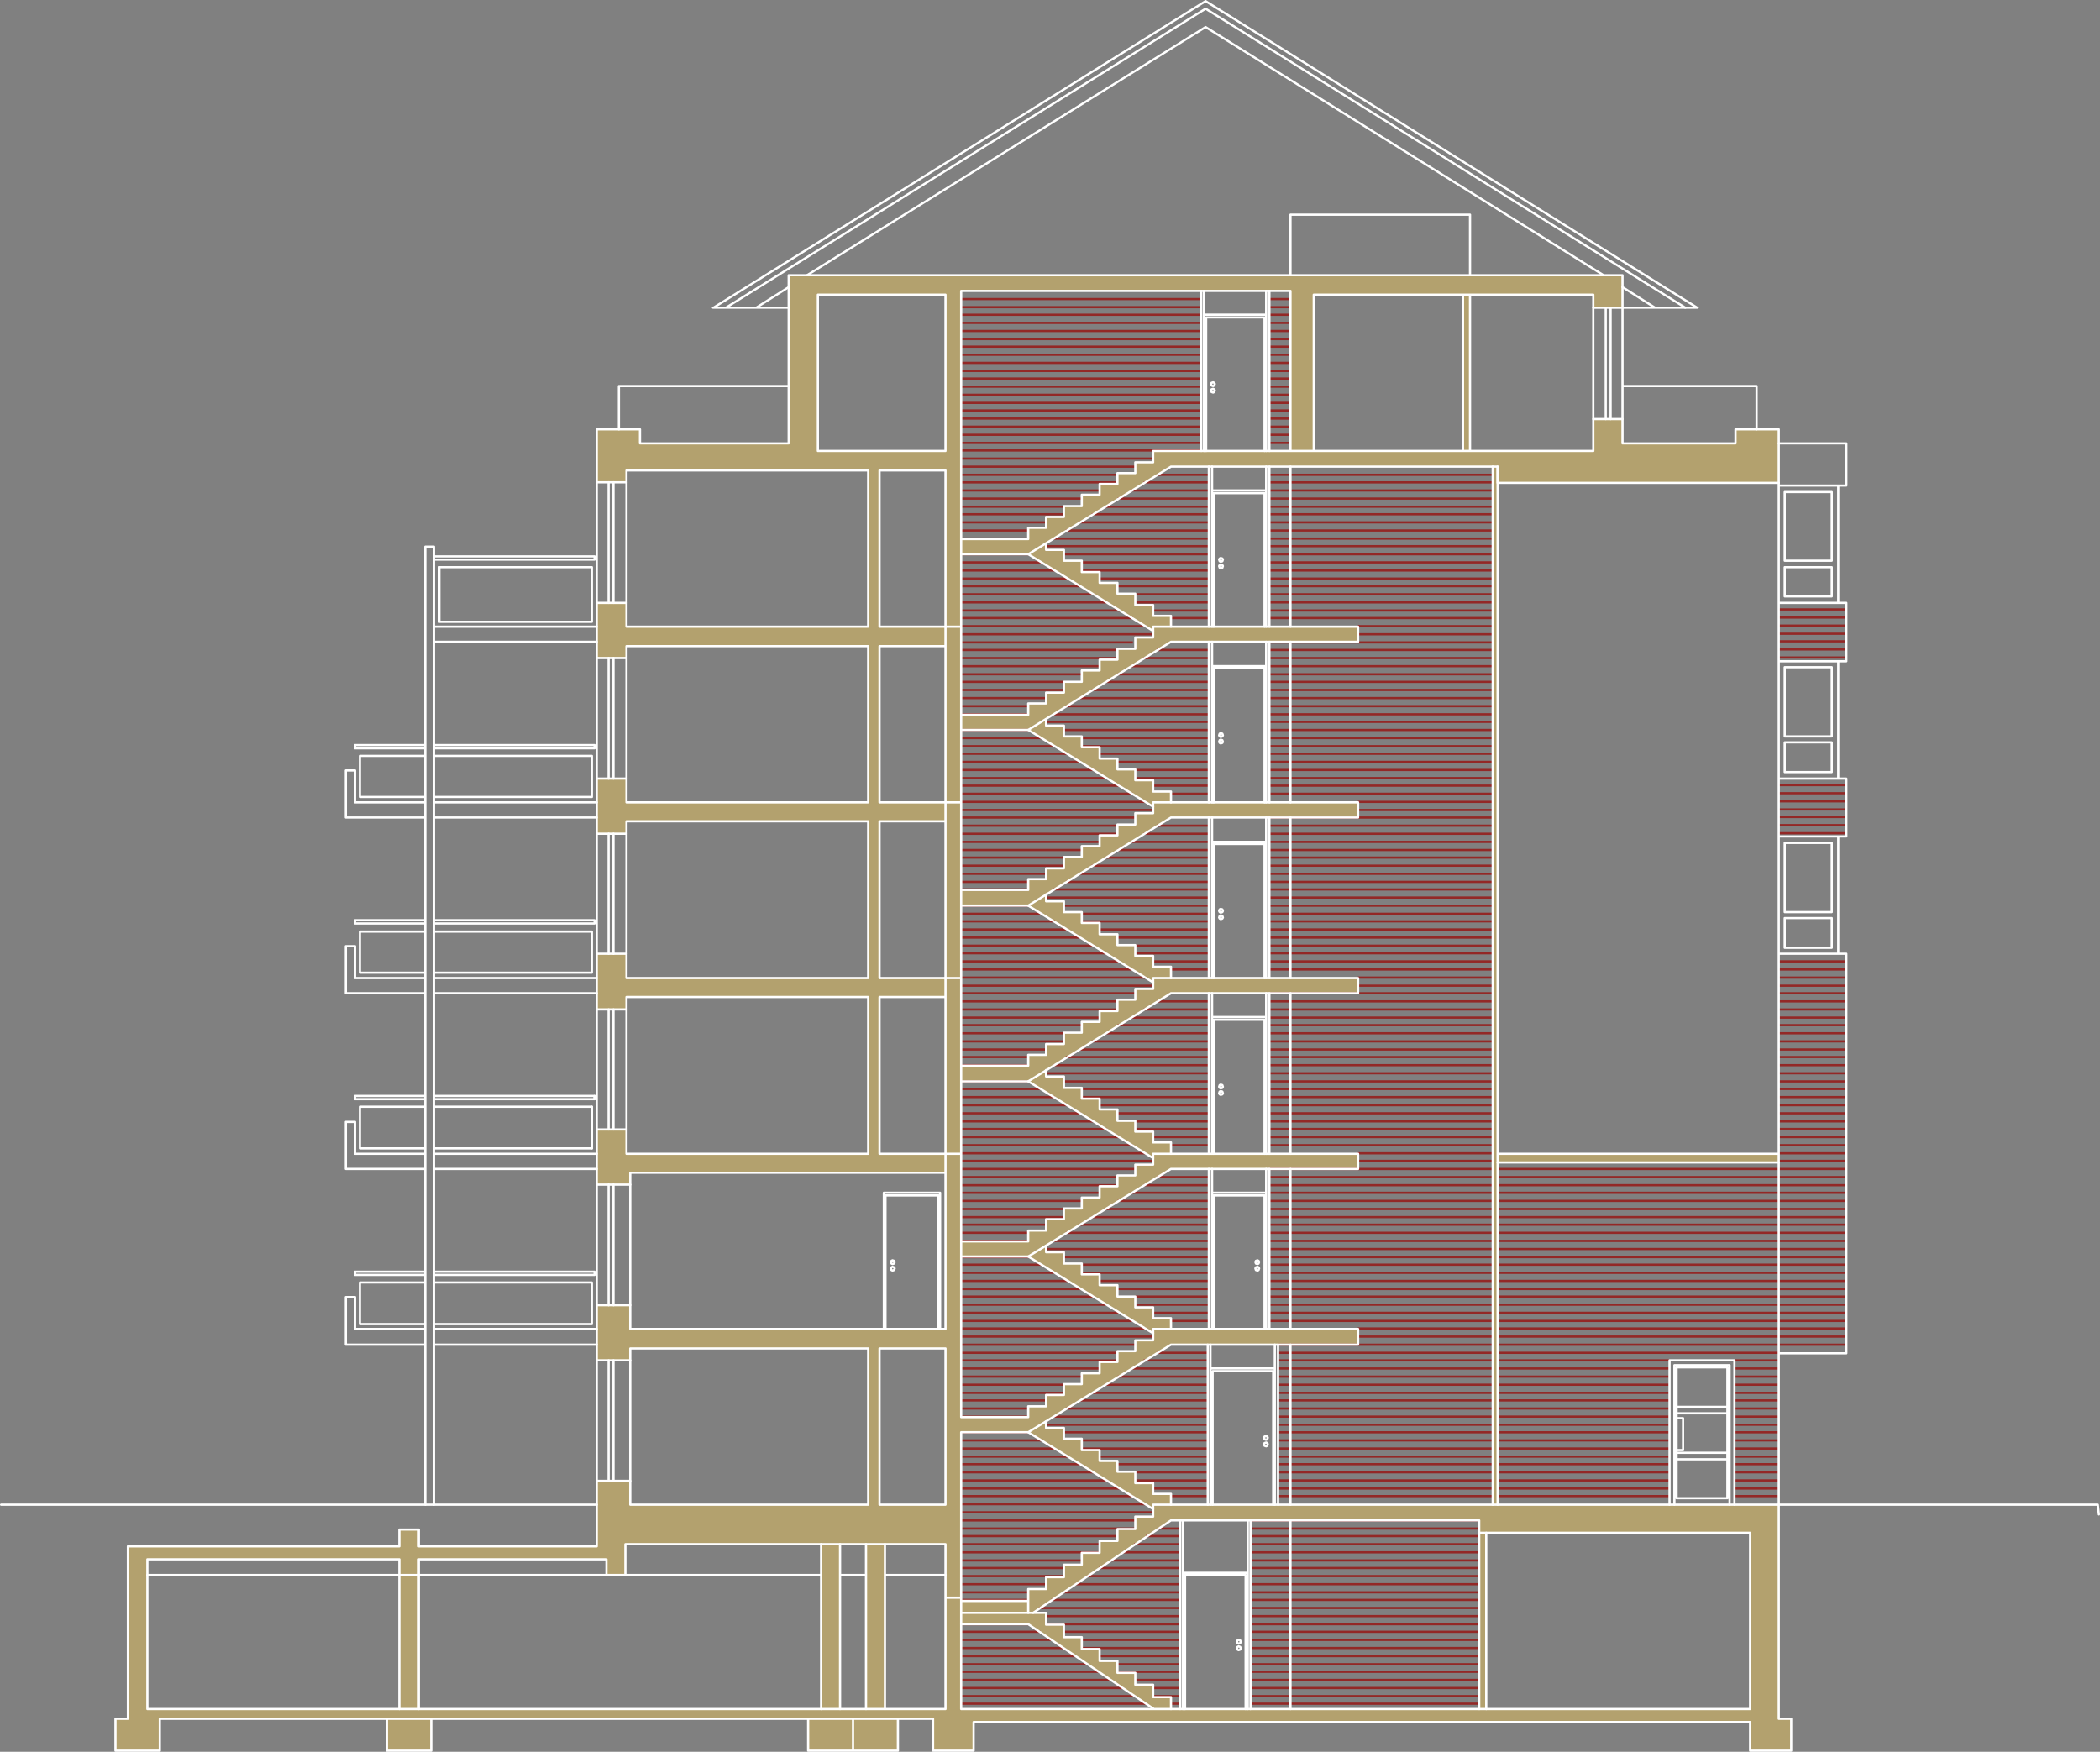
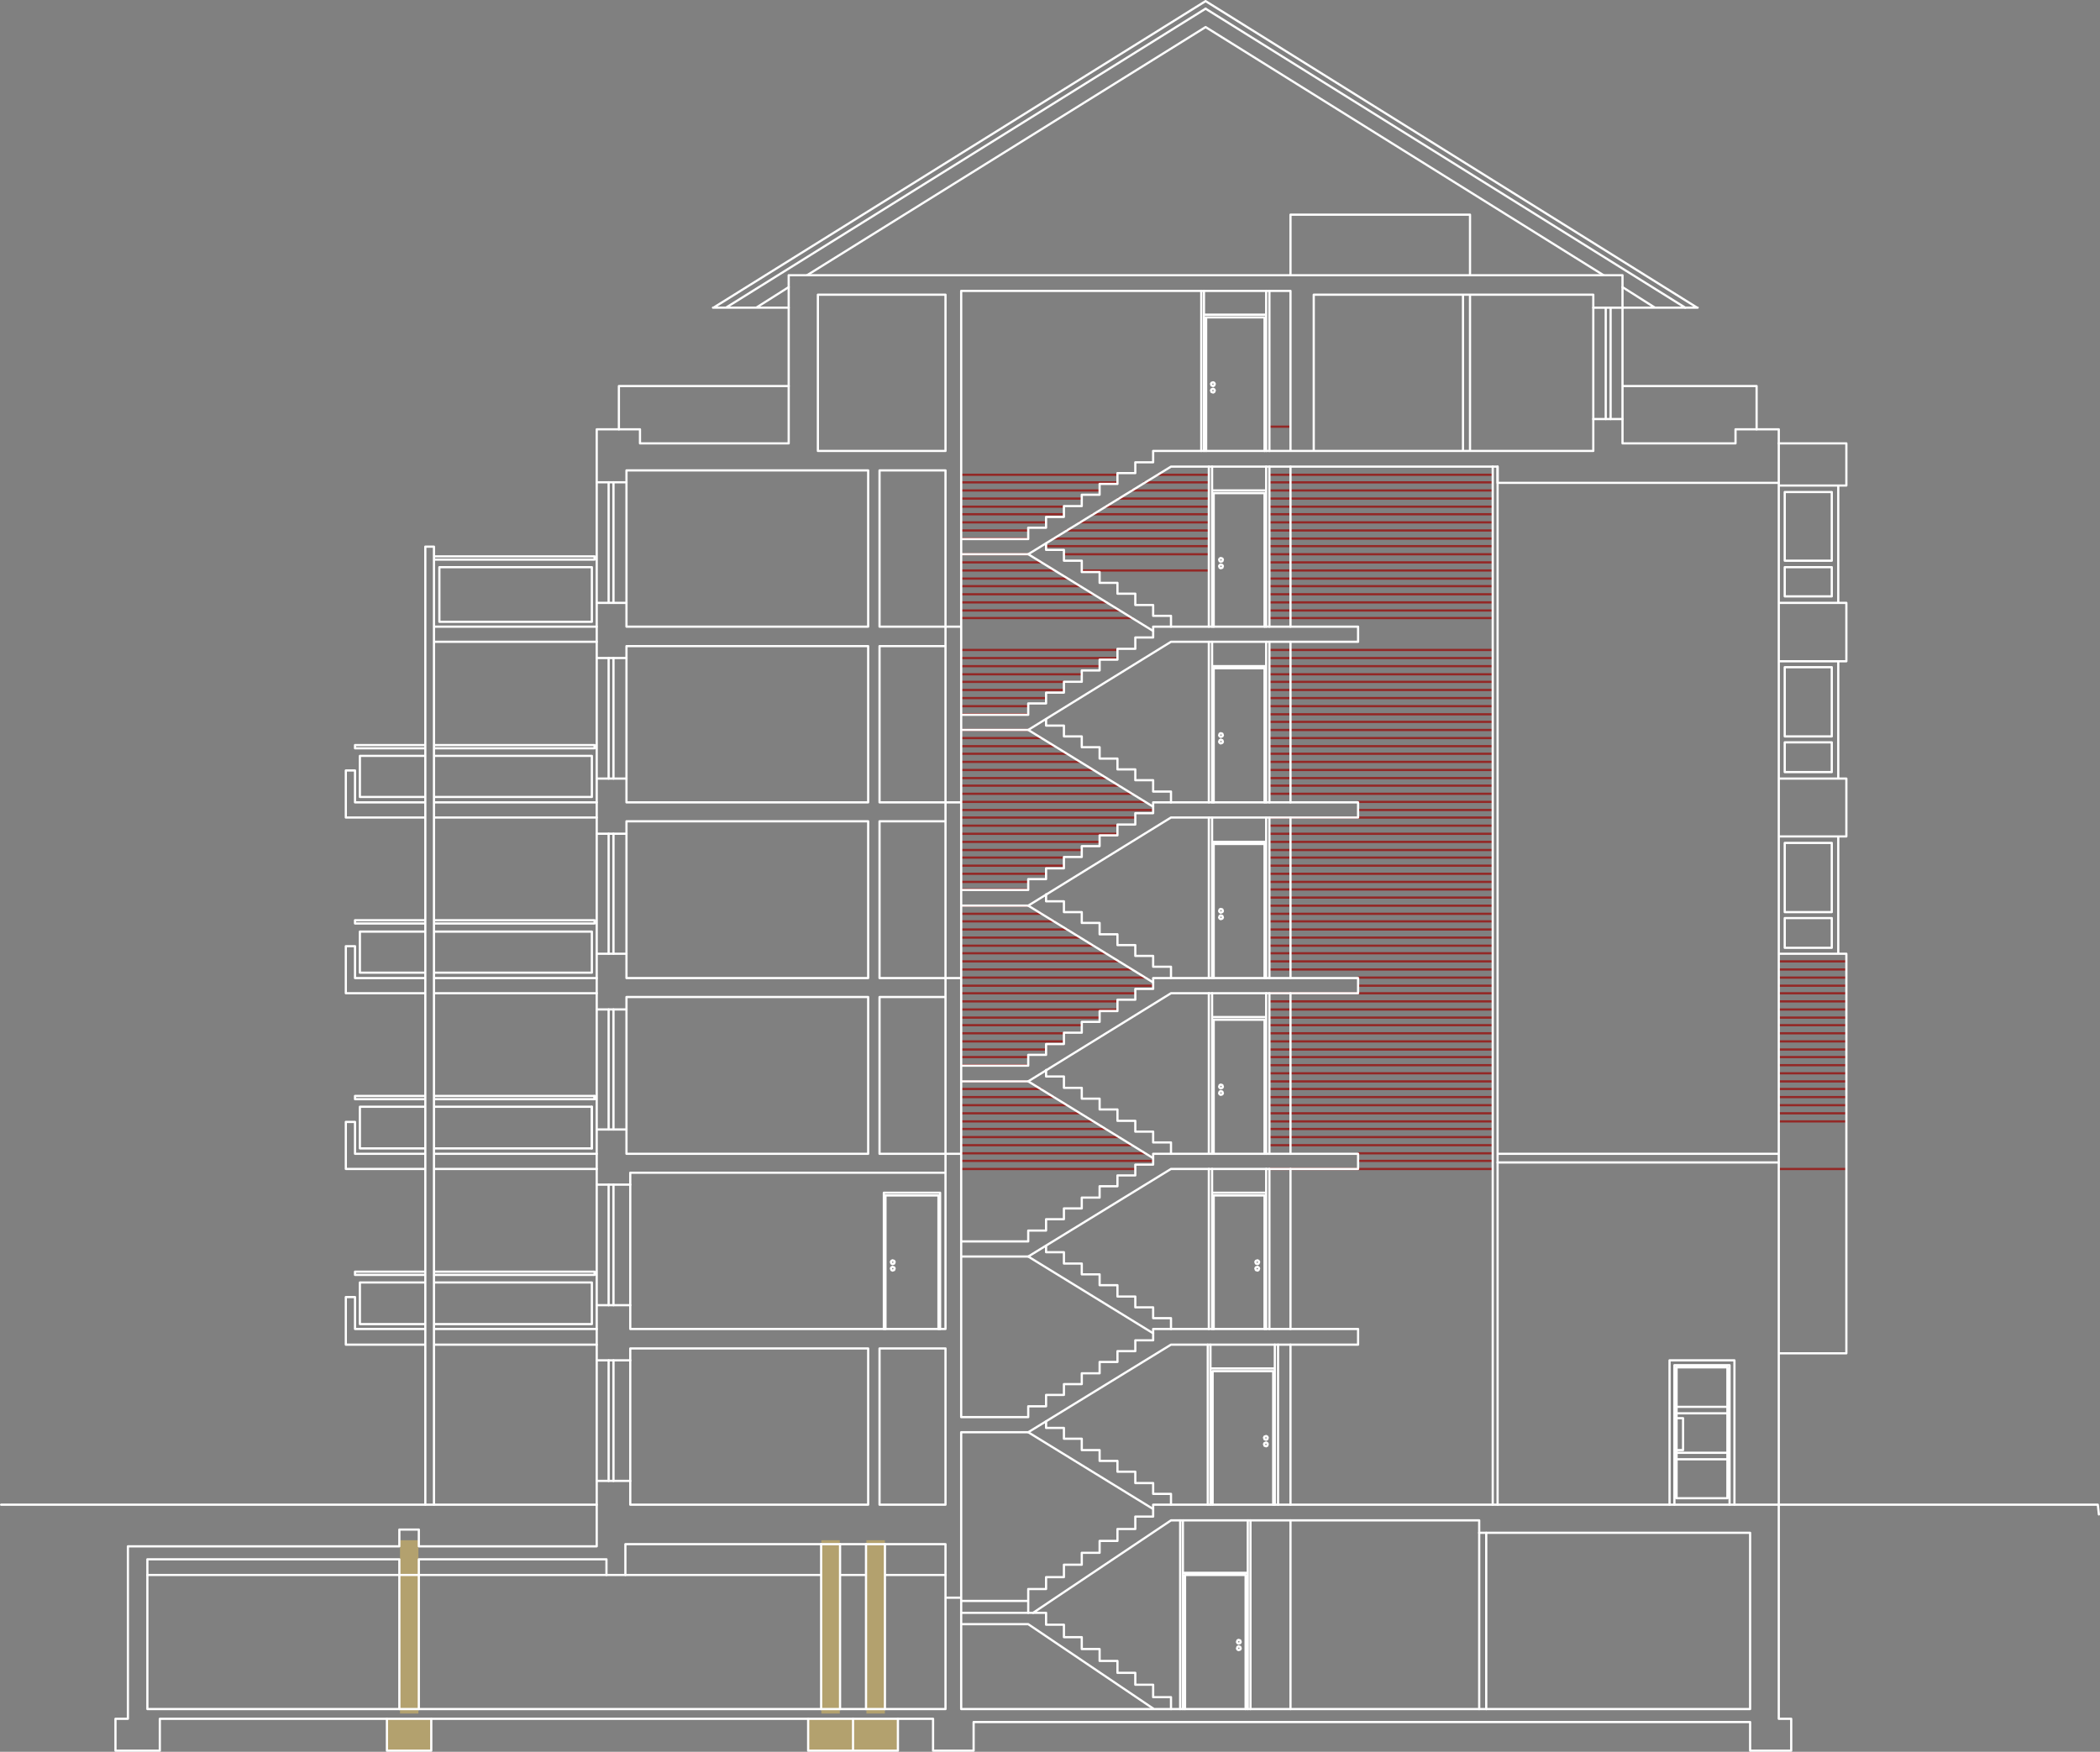
<svg xmlns="http://www.w3.org/2000/svg" version="1.1" id="Ebene_1" x="0px" y="0px" width="663.352px" height="553.436px" viewBox="0 0 663.352 553.436" enable-background="new 0 0 663.352 553.436" xml:space="preserve">
  <rect x="0" y="0" width="663.352" height="553.436" fill="#808080" stroke="none" />
-   <path fill="#B3A16E" d="M303.653,539.777l60.869,0.072l-39.737-26.818h-21.132V539.777z M298.675,314.943h-20.841v49.53h20.841  V314.943z M298.675,425.943h-20.841v49.386h20.768L298.675,425.943z M303.653,452.417v53.292h21.132v-3.852h5.614v-3.689  l5.706-0.018v-3.979h5.614v-3.707h5.615v-3.688h5.613v-3.78h5.633v-3.906l5.688-0.073l0.018-2.416l-39.5-24.184H303.653z   M341.719,437.172v-3.416h5.633v-3.561h5.614v-3.398h5.633v-3.416h5.687v-2.198l-39.5-24.274h-21.132v50.729h21.132v-3.397  l5.705-0.019v-3.634h5.615v-3.416H341.719z M46.658,492.536v47.332l252.017-0.019v-52.074H197.577v9.667h-5.978v-4.906h-59.27v4.906  h-6.123v-4.906H46.658z M364.268,367.89v-2.07l-39.483-24.185h-21.132v50.439h21.132v-3.415h5.614v-3.562h5.688v-3.416h5.633v-3.416  h5.615v-3.543h5.613v-3.488h5.633v-3.344H364.268z M303.653,286.053v50.604h21.132v-3.416l5.705-0.091v-3.416h5.615v-3.562h5.614  v-3.416h5.633v-3.416h5.614v-3.616h5.633v-3.343h5.687v-2.053l-39.5-24.275H303.653z M298.675,204.161h-20.841v49.295l20.841,0.018  V204.161z M303.653,230.562v50.512h21.132v-3.416h5.614v-3.415h5.688v-3.562h5.633v-3.416h5.615v-3.416h5.613v-3.397h5.633v-3.634  h5.688l0.018-1.999l-39.5-24.257H303.653z M298.675,259.452h-20.841v49.44l20.841,0.072V259.452z M303.653,225.802h21.132v-3.562  l5.705-0.072v-3.416h5.615v-3.416h5.614v-3.562h5.633v-3.416h5.614v-3.397h5.633v-3.634h5.687v-1.963l-39.5-24.311h-21.132V225.802z   M258.41,142.456h40.265V93.161H258.41V142.456z M298.675,148.67h-20.841v49.295l20.841,0.018V148.67z M352.948,152.849v-3.397  h5.633v-3.416h5.688l0.018-3.562h43.317V91.962h-103.95v78.33h21.132v-3.634h5.614v-3.415h5.688v-3.416h5.633v-3.562h5.615v-3.416  H352.948z M471.507,147.453H369.901l-39.411,24.111v2.145h5.615v3.343h5.614v3.634l5.615,0.072v3.344l5.632,0.072v3.416h5.614v3.562  h5.688v3.343l5.633,0.073v3.415h59.052v4.761h-59.07l-39.392,24.311v2.144l5.615,0.019v3.343h5.614v3.416h5.633v3.688h5.614v3.416  h5.614l0.073,3.416h5.614l0.018,3.561h5.615v3.416h59.052v4.761h-59.052l-39.411,24.311v2.162h5.615v3.344h5.614v3.416l5.615,0.072  v3.562l5.632,0.072v3.416h5.614v3.416h5.688v3.343l5.633,0.073v3.543h59.052v4.761h-59.052l-39.411,24.402v1.944h5.615v3.561h5.614  v3.416h5.633v3.471h5.614v3.562h5.688v3.416h5.632v3.416h5.615v3.561h59.052v4.762h-59.052l-39.447,24.202l0.036,2.125h5.615v3.562  h5.614v3.416h5.615v3.416l5.632,0.073v3.543h5.614v3.416h5.688v3.343l5.633,0.073v3.416h59.052v4.979h-59.052l-39.447,24.147  l0.036,2.035h5.615v3.416h5.614v3.634h5.615v3.416l5.632,0.072v3.344h5.614v3.634h5.688v3.343l5.633,0.073v3.416h101.606V147.453z   M561.793,135.643v16.861h-88.797v211.97h88.868v2.78h-88.868v108.075h88.868v67.592h3.835v10.03h-12.938v-8.958H307.578v9.03  h-12.81l-0.018-10.103H50.565l-0.073,10.03H36.555v-10.03l3.907-0.018v-54.419h85.671l0.073-5.324h6.123l0.073,5.269l56.127-0.018  v-20.623h10.611v7.541h75.06v-49.386h-75.151v3.778h-10.52v-17.442h10.611v7.541h99.535v-49.368h-99.626v3.688h-10.52v-17.353  l9.393-0.072v7.758H274.2l0.072-49.53h-76.35v3.925h-9.393v-17.589h9.393v7.613H274.2v-49.44h-76.278v3.907h-9.393v-17.353h9.393  v7.45H274.2v-49.295h-76.278v3.689h-9.393v-17.353h9.393v7.486H274.2l0.072-49.313h-76.35v3.689h-9.393v-16.716h13.663v4.487h46.951  l0.019-53.147h263.263l-0.019,10.248h-9.176l-0.072-4.07h-38.847v49.313h38.919v-10.029h9.249v7.613h35.649l0.072-4.415H561.793z   M462.113,93.161h-47.169v49.313h47.169V93.161z M467.237,539.85l-0.072-59.542h-97.264l-43.554,29.162h4.052v3.689l5.706,0.09  v3.907h5.614v3.778h5.615v3.689l5.632,0.018v3.688l5.614,0.073l0.073,3.779h5.614v3.906h5.633v3.761H467.237z M469.435,539.85  h83.309v-55.636h-83.309V539.85z" />
-   <path fill="none" stroke="#932826" stroke-width="0.7" stroke-miterlimit="10" d="M561.804,364.36h21.351 M561.804,366.751h21.351   M561.804,361.798h21.351 M561.804,359.236h21.351 M561.804,356.673h21.351 M472.983,369.313h88.821 M561.804,424.826h21.351   M561.804,422.264h21.351 M561.804,419.702h21.351 M561.804,397.156h21.351 M561.804,399.546h21.351 M561.804,402.108h21.351   M561.804,407.233h21.351 M561.804,404.672h21.351 M561.804,409.624h21.351 M561.804,412.186h21.351 M561.804,414.749h21.351   M561.804,417.311h21.351 M561.804,374.438h21.351 M561.804,371.876h21.351 M561.804,376.829h21.351 M561.804,379.391h21.351   M561.804,381.954h21.351 M561.804,384.516h21.351 M561.804,386.907h21.351 M561.804,389.469h21.351 M561.804,392.032h21.351   M561.804,394.594h21.351 M303.541,419.702h58.417 M303.541,422.264h60.638 M303.541,424.826h55.002 M303.541,417.311h54.317   M303.541,414.749h50.218 M303.541,412.186h46.118 M303.541,409.624h42.02 M303.541,407.233h37.921 M303.541,404.672h33.821   M303.541,402.108h29.722 M303.541,399.546h25.622 M303.541,397.156h21.522 M303.541,392.032h21.182 M303.541,389.469h21.182   M303.541,386.907h26.818 M303.541,384.516h32.454 M303.541,381.954h32.454 M303.541,379.391h38.092 M303.541,371.876h49.364   M303.541,374.438h49.364 M303.541,376.829h43.728 M472.983,472.653H527.3 M472.983,470.262H527.3 M472.983,467.699H527.3   M472.983,465.137H527.3 M472.983,462.575H527.3 M472.983,460.184H527.3 M472.983,457.621H527.3 M472.983,455.059H527.3   M472.983,452.497H527.3 M472.983,450.107H527.3 M472.983,447.545H527.3 M472.983,444.981H527.3 M472.983,442.42H527.3   M472.983,440.029H527.3 M472.983,437.467H527.3 M472.983,434.904H527.3 M472.983,432.342H527.3 M472.983,429.78H527.3   M472.983,427.389h88.821 M472.983,424.826h88.821 M472.983,422.264h88.821 M472.983,419.702h88.821 M472.983,417.311h88.821   M472.983,414.749h88.821 M472.983,412.186h88.821 M472.983,409.624h88.821 M472.983,407.233h88.821 M472.983,404.672h88.821   M472.983,402.108h88.821 M472.983,399.546h88.821 M472.983,397.156h88.821 M472.983,394.594h88.821 M472.983,392.032h88.821   M472.983,389.469h88.821 M472.983,386.907h88.821 M472.983,384.516h88.821 M472.983,381.954h88.821 M472.983,379.391h88.821   M472.983,376.829h88.821 M472.983,371.876h88.821 M472.983,374.438h88.821 M428.915,419.702h42.53 M428.915,422.264h42.53   M403.635,424.826h67.81 M400.902,417.311h70.543 M400.902,414.749h70.543 M400.902,412.186h70.543 M400.902,409.624h70.543   M400.902,407.233h70.543 M400.902,404.672h70.543 M400.902,399.546h70.543 M400.902,402.108h70.543 M400.902,397.156h70.543   M400.902,394.594h70.543 M400.902,392.032h70.543 M400.902,389.469h70.543 M400.902,386.907h70.543 M400.902,384.516h70.543   M400.902,381.954h70.543 M400.902,379.391h70.543 M400.902,371.876h70.543 M400.902,374.438h70.543 M400.902,376.829h70.543   M403.635,472.653h67.81 M403.635,470.262h67.81 M403.635,467.699h67.81 M403.635,465.137h67.81 M403.635,462.575h67.81   M403.635,460.184h67.81 M403.635,455.059h67.81 M403.635,457.621h67.81 M403.635,452.497h67.81 M403.635,450.107h67.81   M403.635,447.545h67.81 M403.635,444.981h67.81 M403.635,442.42h67.81 M403.635,440.029h67.81 M403.635,437.467h67.81   M403.635,434.904h67.81 M403.635,427.389h67.81 M403.635,429.78h67.81 M403.635,432.342h67.81 M547.798,472.653h14.006   M547.798,470.262h14.006 M547.798,467.699h14.006 M547.798,465.137h14.006 M547.798,462.575h14.006 M547.798,460.184h14.006   M547.798,457.621h14.006 M547.798,455.059h14.006 M547.798,452.497h14.006 M547.798,450.107h14.006 M547.798,447.545h14.006   M547.798,444.981h14.006 M547.798,442.42h14.006 M547.798,440.029h14.006 M547.798,437.467h14.006 M547.798,434.904h14.006   M547.798,429.78h14.006 M547.798,432.342h14.006 M369.815,472.653h11.615 M364.178,470.262h17.252 M358.542,467.699h22.888   M358.542,465.137h22.888 M352.905,462.575h28.525 M347.268,460.184h34.162 M341.632,457.621h39.798 M341.632,455.059h39.798   M335.995,452.497h45.436 M332.579,447.545h48.852 M336.677,444.981h44.753 M340.778,442.42h40.652 M344.876,440.029h36.554   M348.977,437.467h32.453 M353.077,434.904h28.354 M365.375,427.389h16.056 M361.274,429.78h20.156 M357.175,432.342h24.255   M303.541,427.389h49.364 M303.541,429.78h49.364 M303.541,432.342h43.728 M303.541,447.545h21.182 M303.541,444.981h21.182   M303.541,442.42h26.818 M303.541,440.029h32.454 M303.541,437.467h32.454 M303.541,434.904h38.092 M330.358,450.107h51.072   M303.541,452.497h21.522 M303.541,455.059h25.622 M303.541,457.621h29.722 M303.541,460.184h33.821 M303.541,462.575h37.921   M303.541,465.137h42.02 M303.541,467.699h46.118 M303.541,470.262h50.218 M303.541,472.653h54.317 M583.155,192.526h-21.351   M583.155,195.089h-21.351 M583.155,197.651h-21.351 M583.155,200.213h-21.351 M583.155,202.604h-21.351 M583.155,205.167h-21.351   M583.155,207.728h-21.351 M583.155,263.241h-21.351 M583.155,260.679h-21.351 M583.155,258.117h-21.351 M583.155,255.726h-21.351   M583.155,253.163h-21.351 M583.155,250.602h-21.351 M583.155,248.039h-21.351" />
  <path fill="none" stroke="#932826" stroke-width="0.7" stroke-miterlimit="10" d="M341.632,180.229h40.139 M335.995,175.104h45.776   M330.359,172.542h51.412 M332.579,170.151h49.192 M336.678,167.588h45.093 M340.778,165.026h40.993 M344.875,162.464h36.896   M348.977,160.073h32.794 M353.077,157.511h28.694 M365.375,149.995h16.396 M361.275,152.387h20.496 M357.175,154.948h24.596   M303.54,195.26h54.318 M303.54,192.868h50.218 M303.54,190.306h46.119 M303.54,187.744h42.02 M303.54,185.182h37.921   M303.54,182.79h33.822 M303.54,180.229h29.722 M303.54,177.666h25.622 M303.54,175.104h21.522 M303.54,170.151h21.182   M303.54,167.588h21.182 M303.54,165.026h26.819 M303.54,162.464h32.455 M303.54,160.073h32.455 M303.54,157.511h38.092   M303.54,149.995h49.365 M303.54,152.387h49.365 M303.54,154.948h43.728 M400.902,195.26h70.543 M400.902,192.868h70.543   M400.902,190.306h70.543 M400.902,187.744h70.543 M400.902,185.182h70.543 M400.902,182.79h70.543 M400.902,180.229h70.543   M400.902,177.666h70.543 M400.902,175.104h70.543 M400.902,172.542h70.543 M400.902,170.151h70.543 M400.902,167.588h70.543   M400.902,165.026h70.543 M400.902,162.464h70.543 M400.902,160.073h70.543 M400.902,157.511h70.543 M400.902,154.948h70.543   M400.902,152.387h70.543 M400.902,149.995h70.543 M400.902,258.288h70.543 M428.915,255.896h42.53 M428.915,253.334h42.53   M303.54,258.288h55.002 M303.54,255.896h60.638 M303.54,253.334h58.417 M400.902,205.337h70.543 M400.902,207.899h70.543   M400.902,210.461h70.543 M400.902,213.024h70.543 M400.902,215.415h70.543 M400.902,217.977h70.543 M400.902,220.539h70.543   M400.902,223.101h70.543 M400.902,225.664h70.543 M400.902,228.054h70.543 M400.902,230.617h70.543 M400.902,233.179h70.543   M400.902,235.741h70.543 M400.902,238.132h70.543 M400.902,240.695h70.543 M400.902,243.257h70.543 M400.902,245.819h70.543   M400.902,248.21h70.543 M400.902,250.773h70.543 M303.54,210.461h43.728 M303.54,207.899h49.365 M303.54,205.337h49.365   M303.54,213.024h38.092 M303.54,215.415h32.455 M303.54,217.977h32.455 M303.54,220.539h26.819 M303.54,223.101h21.182   M303.54,225.664h21.182 M303.54,230.617h21.522 M303.54,233.179h25.622 M303.54,235.741h29.722 M303.54,238.132h33.822   M303.54,240.695h37.921 M303.54,243.257h42.02 M303.54,245.819h46.119 M303.54,248.21h50.218 M303.54,250.773h54.318   M400.902,313.8h70.543 M428.915,308.847h42.53 M428.915,311.409h42.53 M303.54,308.847h58.417 M303.54,311.409h60.638   M303.54,313.8h55.002 M303.54,306.286h54.318 M303.54,303.723h50.218 M303.54,301.161h46.119 M303.54,298.77h42.02 M303.54,296.208  h37.921 M303.54,293.645h33.822 M303.54,291.083h29.722 M303.54,288.691h25.622 M303.54,286.13h21.522 M303.54,281.006h21.182   M303.54,278.613h21.182 M303.54,276.052h26.819 M303.54,273.49h32.455 M303.54,270.928h32.455 M303.54,268.537h38.092   M303.54,260.85h49.365 M303.54,263.412h49.365 M303.54,265.974h43.728 M400.902,306.286h70.543 M400.902,303.723h70.543   M400.902,301.161h70.543 M400.902,298.77h70.543 M400.902,296.208h70.543 M400.902,293.645h70.543 M400.902,291.083h70.543   M400.902,288.691h70.543 M400.902,286.13h70.543 M400.902,283.566h70.543 M400.902,281.006h70.543 M400.902,278.613h70.543   M400.902,276.052h70.543 M400.902,273.49h70.543 M400.902,270.928h70.543 M400.902,268.537h70.543 M400.902,265.974h70.543   M400.902,263.412h70.543 M400.902,260.85h70.543 M561.804,303.723h21.351 M561.804,306.286h21.351 M561.804,308.847h21.351   M561.804,311.409h21.351 M303.54,369.312h55.002 M303.54,366.751h60.638 M303.54,364.36h58.417 M400.902,369.312h70.543   M428.915,366.751h42.53 M428.915,364.36h42.53 M400.902,318.925h70.543 M400.902,316.363h70.543 M400.902,321.487h70.543   M400.902,323.878h70.543 M400.902,326.441h70.543 M400.902,329.003h70.543 M400.902,331.564h70.543 M400.902,333.956h70.543   M400.902,336.519h70.543 M400.902,339.081h70.543 M400.902,341.643h70.543 M400.902,344.034h70.543 M400.902,346.596h70.543   M400.902,349.159h70.543 M400.902,351.721h70.543 M400.902,354.282h70.543 M400.902,356.673h70.543 M400.902,359.237h70.543   M400.902,361.798h70.543 M303.54,321.487h43.728 M303.54,318.925h49.365 M303.54,316.363h49.365 M303.54,323.878h38.092   M303.54,326.441h32.455 M303.54,329.003h32.455 M303.54,331.564h26.819 M303.54,333.956h21.182 M303.54,336.519h21.182   M303.54,341.643h21.522 M303.54,344.034h25.622 M303.54,346.596h29.722 M303.54,349.159h33.822 M303.54,351.721h37.921   M303.54,354.282h42.02 M303.54,356.673h46.119 M303.54,359.237h50.218 M303.54,361.798h54.318 M561.804,329.003h21.351   M561.804,323.878h21.351 M561.804,326.441h21.351 M561.804,321.487h21.351 M561.804,318.925h21.351 M561.804,316.363h21.351   M561.804,313.8h21.351 M561.804,331.564h21.351 M561.804,333.956h21.351 M561.804,336.519h21.351 M561.804,339.081h21.351   M561.804,344.034h21.351 M561.804,341.643h21.351 M561.804,346.596h21.351 M561.804,349.159h21.351 M561.804,351.721h21.351   M561.804,354.282h21.351 M561.804,369.312h21.351" />
-   <path fill="none" stroke="#932826" stroke-width="0.7" stroke-miterlimit="10" d="M400.902,137.355h6.661 M400.902,139.917h6.661   M400.902,127.278h6.661 M400.902,129.669h6.661 M400.902,132.231h6.661 M400.902,119.591h6.661 M400.902,122.153h6.661   M400.902,124.716h6.661 M400.902,112.075h6.661 M400.902,114.638h6.661 M400.902,117.2h6.661 M400.902,104.56h6.661   M400.902,107.122h6.661 M400.902,109.513h6.661 M400.902,101.998h6.661 M400.902,99.436h6.661 M400.902,97.045h6.661   M400.902,94.482h6.661 M394.924,530.728h72.251 M394.924,533.29h72.251 M394.924,535.852h72.251 M394.924,538.244h72.251   M369.815,538.244h2.904 M364.179,535.852h8.54 M364.179,533.29h8.54 M358.542,530.728h14.178 M352.905,528.166h19.814   M352.905,525.774h19.814 M347.269,523.212h25.45 M341.631,520.649h31.088 M341.631,518.088h31.088 M335.995,515.525h36.725   M330.359,513.134h42.36 M303.541,475.215h58.416 M303.541,477.776h60.638 M303.541,480.339h55 M332.066,505.449h40.653   M335.824,503.058h36.896 M339.583,500.494h33.137 M343.338,497.933h29.381 M347.098,495.371h25.621 M350.855,492.979h21.864   M354.614,490.417h18.105 M358.2,487.854h14.52 M361.957,485.293h10.763 M365.716,482.901h7.003 M303.541,538.244h58.758   M303.541,530.728h47.485 M303.541,533.29h51.242 M303.541,535.852h55 M394.924,528.166h72.251 M394.924,525.774h72.251   M394.924,523.212h72.251 M394.924,520.649h72.251 M394.924,518.088h72.251 M394.924,515.525h72.251 M394.924,513.134h72.251   M394.924,510.572h72.251 M394.924,508.01h72.251 M394.924,505.449h72.251 M394.924,503.058h72.251 M394.924,500.494h72.251   M394.924,497.933h72.251 M394.924,495.371h72.251 M394.924,492.979h72.251 M394.924,490.417h72.251 M394.924,487.854h72.251   M394.924,485.293h72.251 M394.924,482.901h72.251 M394.924,480.339h72.251 M303.541,487.854h43.728 M303.541,485.293h49.364   M303.541,482.901h55 M303.541,490.417h43.728 M303.541,492.979h38.09 M303.541,495.371h32.454 M303.541,497.933h32.454   M303.541,500.494h26.818 M303.541,503.058h21.181 M303.541,505.449h21.181 M328.309,508.01h44.41 M303.541,513.134h21.351   M330.359,510.572h42.36 M303.541,515.525h25.109 M303.541,518.088h28.696 M303.541,520.649h32.454 M303.541,523.212h36.211   M303.541,525.774h39.969 M303.541,528.166h43.728 M365.374,371.876h16.397 M361.275,374.438h20.496 M357.175,376.829h24.596   M353.077,379.391h28.694 M348.977,381.954h32.794 M344.875,384.516h36.896 M340.777,386.907h40.994 M336.678,389.469h45.093   M332.579,392.032h49.192 M330.359,394.594h51.412 M335.995,397.156h45.776 M341.631,399.547h40.14 M341.631,402.107h40.14   M347.269,404.672h34.502 M352.905,407.233h28.866 M358.542,409.624h23.229 M358.542,412.186h23.229 M364.179,414.749h17.592   M369.815,417.311h11.956 M365.374,316.363h16.397 M361.275,318.925h20.496 M357.175,321.486h24.596 M353.077,323.878h28.694   M348.977,326.44h32.794 M344.875,329.003h36.896 M340.777,331.564h40.994 M336.678,333.956h45.093 M332.579,336.519h49.192   M330.359,339.081h51.412 M335.995,341.643h45.776 M341.631,344.034h40.14 M341.631,346.596h40.14 M347.269,349.159h34.502   M352.905,351.721h28.866 M358.542,354.283h23.229 M358.542,356.673h23.229 M364.179,359.236h17.592 M369.815,361.798h11.956   M365.374,260.85h16.397 M361.275,263.412h20.496 M357.175,265.974h24.596 M353.077,268.537h28.694 M348.977,270.928h32.794   M344.875,273.49h36.896 M340.777,276.052h40.994 M336.678,278.613h45.093 M332.579,281.006h49.192 M330.359,283.566h51.412   M335.995,286.13h45.776 M341.631,288.691h40.14 M341.631,291.083h40.14 M347.269,293.645h34.502 M352.905,296.208h28.866   M358.542,298.77h23.229 M358.542,301.161h23.229 M364.179,303.723h17.592 M369.815,306.286h11.956 M365.374,205.337h16.397   M361.275,207.9h20.496 M357.175,210.461h24.596 M353.077,213.024h28.694 M348.977,215.415h32.794 M344.875,217.977h36.896   M340.777,220.539h40.994 M336.678,223.101h45.093 M332.579,225.664h49.192 M330.359,228.054h51.412 M335.995,230.617h45.776   M341.631,233.179h40.14 M341.631,235.741h40.14 M347.269,238.132h34.502 M352.905,240.695h28.866 M358.542,243.257h23.229   M358.542,245.819h23.229 M364.179,248.21h17.592 M369.815,250.773h11.956 M303.541,94.482h75.839 M303.541,104.56h75.839   M303.541,101.998h75.839 M303.541,99.436h75.839 M303.541,97.045h75.839 M303.541,107.122h75.839 M303.541,109.513h75.839   M303.541,112.075h75.839 M303.541,119.591h75.839 M303.541,117.2h75.839 M303.541,114.638h75.839 M303.541,122.153h75.839   M303.541,124.716h75.839 M303.541,127.278h75.839 M303.541,129.669h75.839 M303.541,147.433h55 M303.541,144.871h60.638   M303.541,142.309h75.839 M303.541,139.917h75.839 M303.541,132.231h75.839 M303.541,134.793h75.839 M303.541,137.355h75.839   M400.902,202.946h70.544 M428.914,197.822h42.532 M428.914,200.383h42.532 M303.541,197.822h58.416 M303.541,200.383h60.638   M303.541,202.946h54.317 M369.815,195.26h11.956 M364.179,192.868h17.592 M358.542,190.306h23.229 M358.542,187.744h23.229   M352.905,185.182h28.866 M347.269,182.79h34.502 M341.631,177.666h40.14" />
  <line fill="none" stroke="#932826" stroke-width="0.7" stroke-miterlimit="10" x1="400.902" y1="134.793" x2="407.563" y2="134.793" />
  <rect x="259.445" y="486.593" fill="#B3A16E" width="5.822" height="54.759" />
  <rect x="126.353" y="486.593" fill="#B3A16E" width="5.822" height="54.759" />
  <rect x="273.683" y="486.593" fill="#B3A16E" width="5.822" height="54.759" />
  <rect x="255.238" y="543.08" fill="#B3A16E" width="28.475" height="9.915" />
  <rect x="122.26" y="543.08" fill="#B3A16E" width="14.007" height="10.03" />
  <path fill="none" stroke="#FFFFFF" stroke-width="0.7" stroke-linecap="round" stroke-linejoin="round" stroke-miterlimit="10" d="  M561.883,364.514h-88.821 M547.877,475.369v-45.606 M546.34,475.369v-44.068 M330.438,393.553v2.049 M324.801,396.968l39.456,24.255   M364.257,416.439h5.637v3.416 M358.622,413.023h5.636v3.416 M352.984,409.607h5.638v3.416 M347.348,406.021h5.636v3.587   M341.711,402.604h5.637v3.416 M330.438,395.602h5.637v3.587h5.637v3.416 M399.444,419.855v-42.188 M399.957,419.855v-50.558   M400.981,419.855v-50.558 M397.735,400.727l-0.171-0.342l-0.34-0.171l-0.513,0.171l-0.171,0.342l0.171,0.511l0.513,0.171  l0.34-0.171L397.735,400.727z M397.735,398.676l-0.171-0.342l-0.34-0.171l-0.513,0.171l-0.171,0.342l0.171,0.513l0.513,0.17  l0.34-0.17L397.735,398.676z M381.85,419.855v-50.558 M382.876,419.855v-50.558 M383.387,419.855v-42.188h16.057 M382.876,376.812  h17.08 M583.234,301.314v126.229h-21.351 M407.642,369.298v50.558 M282.61,398.676l-0.171-0.342l-0.511-0.171l-0.342,0.171  l-0.171,0.342l0.171,0.513l0.342,0.17l0.511-0.17L282.61,398.676z M282.61,400.727l-0.171-0.342l-0.511-0.171l-0.342,0.171  l-0.171,0.342l0.171,0.511l0.342,0.171l0.511-0.171L282.61,400.727z M296.958,419.855v-43.044 M296.445,419.855v-42.188   M279.195,419.855v-43.044 M279.707,419.855v-42.188h16.738 M279.195,376.812h17.763 M296.958,389.794v17.936 M192.253,374.25v38.09   M193.791,374.25v38.09 M199.085,412.34v-38.09 M188.494,374.25v38.09 M400.468,456.239l-0.169-0.343l-0.343-0.171l-0.513,0.171  l-0.171,0.343l0.171,0.512l0.513,0.171l0.343-0.171L400.468,456.239z M383.047,475.369V433.18h19.13v42.189 M400.468,454.188  l-0.169-0.342l-0.343-0.171l-0.513,0.171l-0.171,0.342l0.171,0.514l0.513,0.17l0.343-0.17L400.468,454.188z M382.363,432.324h20.327   M381.509,475.369v-50.559 M403.714,475.369v-50.559 M402.69,475.369v-50.559 M382.363,475.369v-50.559 M407.642,424.811v50.559   M529.259,448.04h2.391v10.077h-2.391 M529.601,446.502h16.055 M529.601,458.972h16.055 M529.601,461.021h16.055 M529.601,444.453  h16.055 M545.656,431.984h-16.055v41.336h16.055V431.984z M528.917,475.369v-44.068h17.423 M527.379,429.763h20.498   M364.257,471.952h5.637v3.417 M358.622,468.537h5.636v3.415 M352.984,464.949h5.638v3.588 M347.348,461.533h5.636v3.416   M341.711,458.117h5.637v3.416 M324.801,452.48l39.456,24.255 M330.438,449.064v2.049h5.637v3.417h5.637v3.587 M527.379,475.369  v-45.606 M561.883,475.369V152.541 M471.524,475.369V147.416 M473.062,475.369V147.416 M192.253,429.763v38.09 M193.791,429.763  v38.09 M199.085,467.853v-38.09 M188.494,429.763v38.09 M380.825,2.741l151.509,94.458 M249.132,121.966h-53.635 M188.494,258.271  h-51.413 M188.494,202.758h-51.413 M137.081,313.785h51.413 M137.081,309.002h51.413 M137.081,307.293h49.876 M137.081,294.312  h49.876 M137.081,291.75h50.731 M137.081,290.725h50.731 M137.081,258.271h51.413 M137.081,253.489h51.413 M137.081,251.78h49.876   M137.081,238.799h49.876 M137.081,236.408h50.731 M137.081,235.383h50.731 M137.081,202.758h51.413 M137.081,197.976h51.413   M138.789,196.438h48.168 M138.789,179.187h48.168 M137.081,175.77h50.731 M137.081,176.796h50.731 M137.081,424.811h51.413   M137.081,419.855h51.413 M137.081,418.318h49.876 M137.081,405.166h49.876 M137.081,402.774h50.731 M137.081,401.751h50.731   M137.081,369.298h51.413 M137.081,364.514h51.413 M137.081,362.806h49.876 M137.081,349.653h49.876 M137.081,347.263h50.731   M137.081,346.237h50.731 M186.957,238.799v12.981 M187.812,235.383v1.025 M187.812,175.77v1.026 M186.957,179.187v17.252   M186.957,294.312v12.981 M187.812,290.725v1.025 M195.497,121.966v13.665 M186.957,349.653v13.152 M187.812,346.237v1.025   M186.957,405.166v13.152 M187.812,401.751v1.023 M134.348,202.758v272.611 M137.081,202.758v272.611 M113.681,238.799v12.981   M112.143,235.383v1.025 M112.143,253.489v-10.078h-2.903v14.86 M137.081,175.77v1.026 M138.789,179.187v17.252 M134.348,172.697  v30.061 M137.081,172.697v30.061 M112.143,298.924h-2.903v14.861 M112.143,298.924v10.078 M112.143,290.725v1.025 M113.681,294.312  v12.981 M134.348,258.271H109.24 M137.081,172.697h-2.733 M109.24,313.785h25.108 M112.143,309.002h22.205 M113.681,307.293h20.667   M113.681,294.312h20.667 M112.143,291.75h22.205 M112.143,290.725h22.205 M132.128,258.271h2.22 M112.143,253.489h22.205   M113.681,251.78h20.667 M113.681,238.799h20.667 M112.143,236.408h22.205 M112.143,235.383h22.205 M137.081,175.77v34.333   M112.143,354.437h-2.903v14.861 M112.143,354.437v10.077 M112.143,346.237v1.025 M113.681,349.653v13.152 M112.143,409.778h-2.903  v15.032 M112.143,409.778v10.077 M112.143,401.751v1.023 M113.681,405.166v13.152 M109.24,369.298h25.108 M109.24,424.811h25.108   M112.143,419.855h22.205 M113.681,418.318h20.667 M113.681,405.166h20.667 M112.143,402.774h22.205 M112.143,401.751h22.205   M112.143,364.514h22.205 M113.681,362.806h20.667 M113.681,349.653h20.667 M112.143,347.263h22.205 M112.143,346.237h22.205   M561.883,190.46h21.351 M561.883,301.314h21.351 M561.883,245.973h21.351v18.277 M580.672,264.25v37.065 M561.883,264.25h21.351   M563.762,299.436h14.86 M563.762,290.042h14.86 M563.762,288.163h14.86 M563.762,266.299h14.86 M563.762,299.436v-9.394   M563.762,288.163v-21.864 M578.623,290.042h-14.349h11.273h-11.273 M564.274,288.163h14.349 M578.623,299.436v-9.394   M578.623,288.163v-21.864 M583.234,190.46v18.448 M578.623,232.65v-21.864 M578.623,243.923v-9.394 M564.274,232.65h14.349   M578.623,234.529h-14.349h11.273h-11.273 M563.762,232.65v-21.864 M563.762,243.923v-9.394 M563.762,210.786h14.86 M563.762,232.65  h14.86 M563.762,234.529h14.86 M563.762,243.923h14.86 M561.883,208.908h21.351 M580.672,208.908v37.065 M561.883,140.072h21.351  v13.323 M580.672,153.395v37.065 M561.883,153.395h21.351 M563.762,188.41h14.86 M563.762,179.187h14.86 M563.762,177.137h14.86   M563.762,155.445h14.86 M563.762,188.41v-9.223 M563.762,177.137v-21.692 M578.623,179.187h-14.349h11.273h-11.273   M564.274,177.137h14.349 M578.623,188.41v-9.223 M578.623,177.137v-21.692" />
  <path fill="none" stroke="#FFFFFF" stroke-width="0.7" stroke-linecap="round" stroke-linejoin="round" stroke-miterlimit="10" d="  M188.494,475.369H13.634 M561.883,475.369h100.777l0.342,3.075 M0.35,475.369h188.144 M561.883,475.369h100.777l0.342,3.075   M469.476,539.936v-55.685 M467.254,539.936v-55.685 M126.149,497.573H46.553 M191.569,497.573h-59.27 M279.535,497.573h19.132   M265.358,497.573h8.2 M197.548,497.573h61.833 M273.558,487.838v52.098 M279.535,487.838v52.098 M269.458,543.01v10.076h14.177  V543.01 M324.801,513.118l39.456,26.646 M369.894,539.936v-3.76h-5.637 M364.257,536.176v-3.928h-5.636 M358.622,532.248v-3.757  h-5.637 M352.985,528.491v-3.759h-5.638 M347.347,524.732v-3.758h-5.636 M341.711,520.975v-3.757h-5.637 M336.075,517.218v-3.93  h-5.637 M324.801,513.118h-21.182 M303.619,509.531h21.182h5.637v3.757 M407.642,480.323v59.612 M395.003,539.936v-59.612   M391.928,518.755l-0.17-0.513l-0.513-0.171l-0.343,0.171l-0.171,0.513l0.171,0.34l0.343,0.173l0.513-0.173L391.928,518.755z   M391.928,520.804l-0.17-0.512l-0.513-0.17l-0.343,0.17l-0.171,0.512l0.171,0.343l0.343,0.171l0.513-0.171L391.928,520.804z   M394.149,539.936v-59.612 M393.465,539.936v-42.362 M373.651,496.891h20.498 M374.335,539.936v-42.362h19.13 M373.651,539.936  v-59.612 M372.798,539.936v-59.612 M122.221,543.01v10.076h14.006V543.01 M126.149,497.573v42.362 M132.299,497.573v42.362   M255.281,543.01v10.076h14.177V543.01 M265.358,487.838v52.098 M259.381,487.838v52.098 M512.52,121.966h42.36v13.664   M464.352,67.819h-56.71V86.95 M464.352,67.819V86.95 M380.997,100.273h18.447 M380.314,99.418h19.643 M383.729,123.332  l-0.171-0.342l-0.34-0.17l-0.513,0.17l-0.171,0.342l0.171,0.512l0.513,0.171l0.34-0.171L383.729,123.332z M383.729,121.283  l-0.171-0.343l-0.34-0.17l-0.513,0.17l-0.171,0.343l0.171,0.512l0.513,0.171l0.34-0.171L383.729,121.283z M400.981,142.463v-50.56   M399.957,142.463v-50.56 M399.444,142.463v-42.19 M380.997,142.463v-42.19 M380.314,142.463v-50.56 M379.459,142.463v-50.56   M512.52,90.708l10.247,6.49 M249.132,90.708l-10.248,6.49 M249.132,97.198h-23.913 M380.826,8.548L254.94,86.95 M380.826,0.35  L225.389,97.198 M380.826,2.741L229.319,97.198 M512.52,132.385V97.198 M380.826,8.548L506.542,86.95 M380.826,0.35l155.266,96.848   M512.52,97.198h23.742 M508.761,97.198v35.187 M507.224,97.198v35.187 M503.295,132.385V97.198 M192.253,152.369v38.091   M193.79,152.369v38.091 M197.89,190.46v-38.091 M188.494,152.369v38.091 M324.801,175.087l39.456,24.255 M330.438,171.671v2.05   M364.257,194.559h5.637v3.416 M358.622,191.143h5.636v3.416 M352.985,187.556h5.637v3.587 M347.347,184.14h5.638v3.416   M341.711,180.724h5.636v3.416 M330.438,173.721h5.637v3.416h5.637v3.587 M383.387,155.785h16.057 M382.876,154.931h17.08   M400.981,197.975v-50.559 M399.957,197.975v-50.559 M399.444,197.975v-42.19 M383.387,197.975v-42.19 M382.876,197.975v-50.559   M381.85,197.975v-50.559 M407.642,147.416v50.559 M386.292,178.845l-0.171-0.342l-0.512-0.17l-0.342,0.17l-0.171,0.342l0.171,0.512  l0.342,0.171l0.512-0.171L386.292,178.845z M386.292,176.795l-0.171-0.342l-0.512-0.171l-0.342,0.171l-0.171,0.342l0.171,0.513  l0.342,0.17l0.512-0.17L386.292,176.795z M188.494,207.882v38.09 M197.89,245.972v-38.09 M193.79,207.882v38.09 M192.253,207.882  v38.09 M386.292,232.308l-0.171-0.513l-0.512-0.17l-0.342,0.17l-0.171,0.513l0.171,0.341l0.342,0.171l0.512-0.171L386.292,232.308z   M386.292,234.358l-0.171-0.512l-0.512-0.171l-0.342,0.171l-0.171,0.512l0.171,0.341l0.342,0.171l0.512-0.171L386.292,234.358z   M407.642,202.758v50.73 M381.85,253.488v-50.73 M382.876,253.488v-50.73 M383.387,253.488v-42.361 M399.444,253.488v-42.361   M399.957,253.488v-50.73 M400.981,253.488v-50.73 M382.876,210.444h17.08 M383.387,211.127h16.057 M330.438,229.233h5.637v3.416  h5.637v3.416h5.636v3.588 M347.347,239.653h5.638v3.416 M352.985,243.069h5.637v3.416 M358.622,246.485h5.636v3.587   M364.257,250.072h5.637v3.416 M330.438,227.184v2.049 M324.801,230.6l39.456,24.255 M192.253,263.395v37.92 M193.79,263.395v37.92   M197.89,301.315v-37.92 M188.494,263.395v37.92 M324.801,286.113l39.456,24.255 M330.438,282.526v2.22 M364.257,305.414h5.637  v3.587 M358.622,301.998h5.636v3.416 M352.985,298.582h5.637v3.416 M347.347,295.165h5.638v3.417 M341.711,291.578h5.636v3.587   M330.438,284.746h5.637v3.416h5.637v3.416 M383.387,266.64h16.057 M382.876,265.957h17.08 M400.981,309.001v-50.73   M399.957,309.001v-50.73 M399.444,309.001V266.64 M383.387,309.001V266.64 M382.876,309.001v-50.73 M381.85,309.001v-50.73   M407.642,258.271v50.73 M386.292,289.871l-0.171-0.513l-0.512-0.171l-0.342,0.171l-0.171,0.513l0.171,0.341l0.342,0.171  l0.512-0.171L386.292,289.871z M386.292,287.821l-0.171-0.513l-0.512-0.17l-0.342,0.17l-0.171,0.513l0.171,0.341l0.342,0.171  l0.512-0.171L386.292,287.821z M186.957,349.653v13.152 M187.812,346.238v1.023 M188.494,318.908v37.919 M197.89,356.827v-37.919   M193.79,318.908v37.919 M192.253,318.908v37.919 M386.292,343.334l-0.171-0.513l-0.512-0.171l-0.342,0.171l-0.171,0.513  l0.171,0.342l0.342,0.169l0.512-0.169L386.292,343.334z M386.292,345.383l-0.171-0.512l-0.512-0.171l-0.342,0.171l-0.171,0.512  l0.171,0.343l0.342,0.171l0.512-0.171L386.292,345.383z M407.642,313.784v50.729 M381.85,364.514v-50.729 M382.876,364.514v-50.729   M383.387,364.514v-42.359 M399.444,364.514v-42.359 M399.957,364.514v-50.729 M400.981,364.514v-50.729 M382.876,321.299h17.08   M383.387,322.154h16.057 M330.438,340.088h5.637v3.588h5.637v3.415h5.636v3.417 M347.347,350.508h5.638v3.586 M352.985,354.094  h5.637v3.417 M358.622,357.511h5.636v3.415 M364.257,360.926h5.637v3.588 M330.438,338.039v2.049 M324.801,341.626l39.456,24.254   M561.883,367.247h-88.821" />
  <path fill="none" stroke="#FFFFFF" stroke-width="0.7" stroke-linecap="round" stroke-linejoin="round" stroke-miterlimit="10" d="  M307.549,544.035h245.28 M467.254,480.323v3.929h85.575 M191.569,492.621v4.953h5.979 M303.619,539.935h249.21v-55.683   M561.883,543.01h3.928v10.076H552.83 M294.738,543.01v10.076 M298.667,504.748h4.952 M307.549,544.035v9.051h-12.811   M561.883,475.369v67.641 M552.83,553.086v-9.051 M369.894,480.323l-43.557,29.208 M324.801,509.531v-7.517 M324.801,505.774  h-21.182 M330.438,498.258v3.757h-5.636 M336.075,494.329v3.929h-5.637 M341.711,490.571v3.758h-5.637 M341.711,490.571h5.636  v-3.758h5.638v-3.758h5.637v-3.93 M46.553,539.935h252.114 M126.149,488.522v-5.296 M132.299,483.227v5.296h56.195 M126.149,483.227  h6.15 M132.299,492.621h59.27 M40.404,488.522h85.745 M46.553,492.621h79.596 M197.548,487.838h101.119 M358.622,479.126h5.636  v-3.757 M369.894,480.323h97.36 M126.149,497.574h6.15v-4.953 M126.149,497.574v-4.953 M298.667,487.838v52.097 M197.548,497.574  v-9.736 M40.404,543.01h-3.929 M46.553,492.621v47.313 M36.476,543.01v10.076h14.006V543.01 M40.404,488.522v54.487 M50.481,543.01  h244.257 M277.828,253.488h25.791 M277.828,259.467h20.839 M277.828,309.001h25.791 M277.828,314.98h20.839 M277.828,364.514h25.791   M277.828,204.125h20.839 M277.828,148.612h20.839 M277.828,197.976h25.791 M197.89,364.514v-7.687 M298.667,93.099v49.364h-40.312   M258.355,93.099h40.312 M303.619,91.903h104.023 M258.355,93.099v4.1 M249.132,86.95v53.121 M258.355,93.099v49.364   M503.295,93.099v4.1 M249.132,86.95H512.52v10.249 M407.642,91.903v50.56 M414.987,93.099v49.364 M464.352,93.099v49.364   M462.13,93.099v49.364 M414.987,93.099h88.309 M503.295,97.199h5.466H503.295h9.225 M503.295,132.385h9.225 M561.883,135.631  h-13.664v4.44 M202.16,140.071v-4.44 M503.295,132.385v10.078 M512.52,132.385v7.687h35.699 M473.062,147.416v5.125h88.821v-12.47  v-4.44h-10.591 M202.16,140.071h46.972 M188.494,135.631h13.666 M197.89,148.612v3.758h-9.396 M188.494,135.631v16.739   M197.89,148.612h76.351 M197.89,197.976v-7.516h-9.396v17.422 M197.89,204.125v3.757h-9.396 M274.241,197.976v-49.364   M277.828,197.976v-49.364 M197.89,204.125h76.351 M197.89,197.976h76.351 M369.894,147.416l-45.093,27.671h-21.182   M364.257,142.463v3.587h-5.636v3.416h-5.637v3.416h-5.638v3.416h-5.636v3.588h-5.637v3.416h-5.637v3.416h-5.636v3.587h-21.182   M369.894,147.416h103.168 M364.257,142.463h5.637h133.401 M197.89,259.467v3.928h-9.396 M197.89,253.488v-7.515h-9.396v17.422   M277.828,253.488v-49.363 M197.89,253.488h76.351v-49.363 M197.89,259.467h76.351 M428.994,197.976h-59.1h-5.637 M369.894,202.758  h59.1v-4.782 M330.438,222.231h-5.636v3.587h-21.182 M330.438,222.231v-3.417h5.637v-3.416h5.637v-3.587h5.636v-3.416h5.638v-3.416  h5.637v-3.587h5.636v-3.416 M369.894,202.758L324.801,230.6h-21.182 M188.494,301.315v17.593 M197.89,309.001v-7.686h-9.396h9.396   M197.89,314.98v3.928 M188.494,318.908h9.396H188.494z M197.89,314.98h76.351 M197.89,309.001h76.351v-49.534 M277.828,309.001  v-49.534 M369.894,258.271l-45.093,27.842h-21.182 M364.257,253.488v3.416h-5.636v3.588h-5.637v3.416h-5.638v3.416h-5.636v3.416  h-5.637v3.587h-5.637v3.416h-5.636v3.416h-21.182 M369.894,258.271h59.1v-4.783 M364.257,253.488h5.637h59.1 M199.085,370.493v3.757  h-10.591h10.591h-10.591 M197.89,356.827h-9.396 M188.494,356.827v17.423 M428.994,309.001h-59.1h-5.637 M369.894,313.785h59.1  v-4.784 M330.438,333.256h-5.636v3.417h-21.182 M330.438,333.256v-3.416h5.637v-3.587h5.637v-3.416h5.636v-3.416h5.638v-3.588h5.637  v-3.415h5.636v-3.417 M369.894,313.785l-45.093,27.841h-21.182 M274.241,364.514V314.98 M277.828,364.514V314.98 M369.894,369.297  l-45.093,27.671h-21.182 M369.894,364.514h-5.637v3.417h-5.636v3.415h-5.637v3.417h-5.638v3.586h-5.636v3.417h-5.637v3.415h-5.637  v3.588h-5.636v3.417h-21.182 M369.894,369.297h59.1v-4.783h-59.1 M364.257,475.369h197.626 M303.619,447.699V91.903   M277.828,426.006h20.839 M277.828,475.369h20.839 M298.667,419.856V148.612 M197.89,364.514h76.351 M199.085,370.493h99.582   M188.494,412.34h10.591 M199.085,419.856v-7.517h-10.591v17.423 M428.994,424.81v-4.953 M274.241,475.369v-49.363 M277.828,475.369  v-49.363 M369.894,419.856h59.1 M199.085,419.856h99.582 M369.894,424.81l-45.093,27.672 M330.438,444.282v-3.588h5.637v-3.415  h5.637v-3.417h5.636v-3.586h5.638v-3.417h5.637v-3.415h5.636v-3.588h5.637 M369.894,424.81h59.1 M324.801,447.699v-3.417h5.636   M324.801,452.481h-21.182 M324.801,447.699h-21.182 M298.667,475.369v-49.363 M303.619,539.935v-87.453 M199.085,475.369v-7.517  h-10.591v20.67 M188.494,429.763h10.591v-3.757h75.156 M188.494,429.763h10.591 M188.494,467.853h10.591 M188.494,429.763h10.591   M199.085,475.369h75.156" />
</svg>